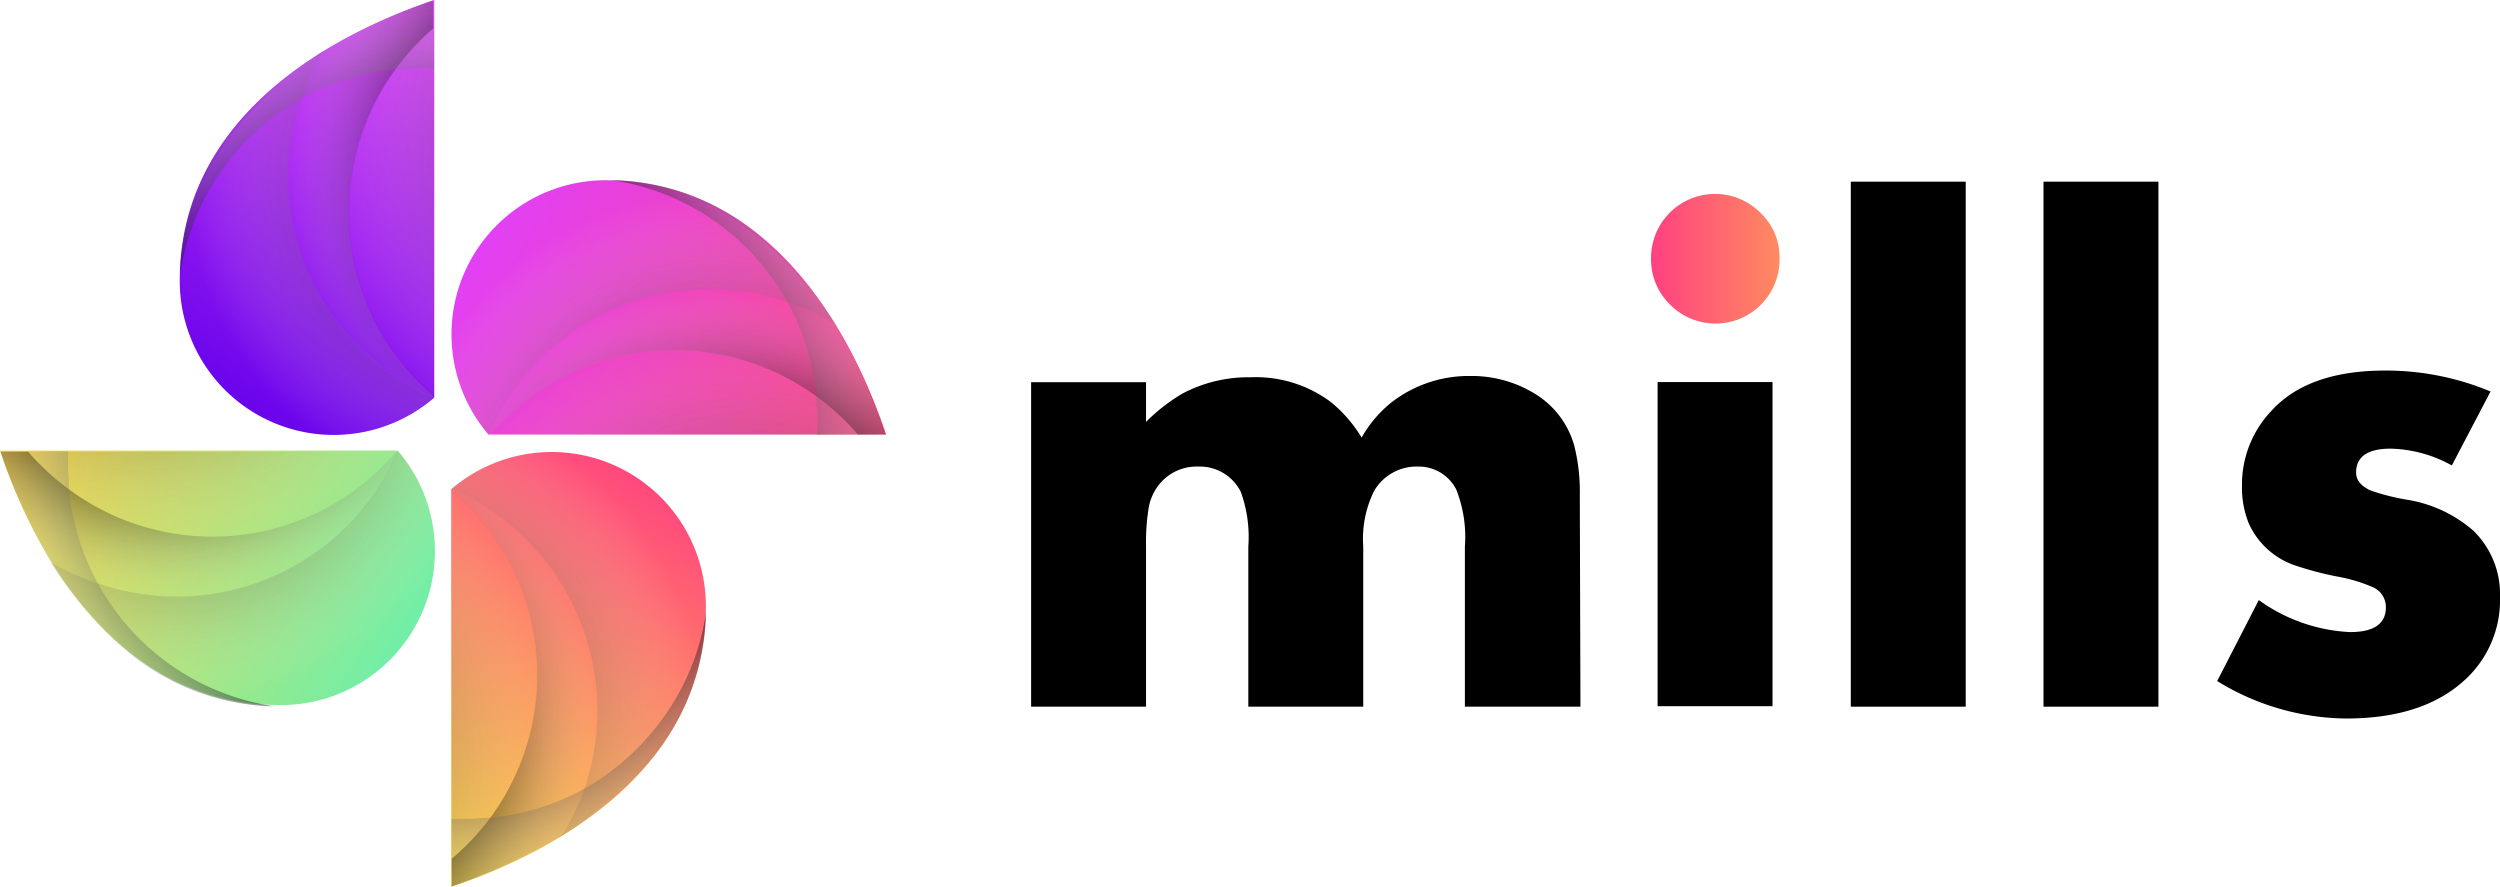
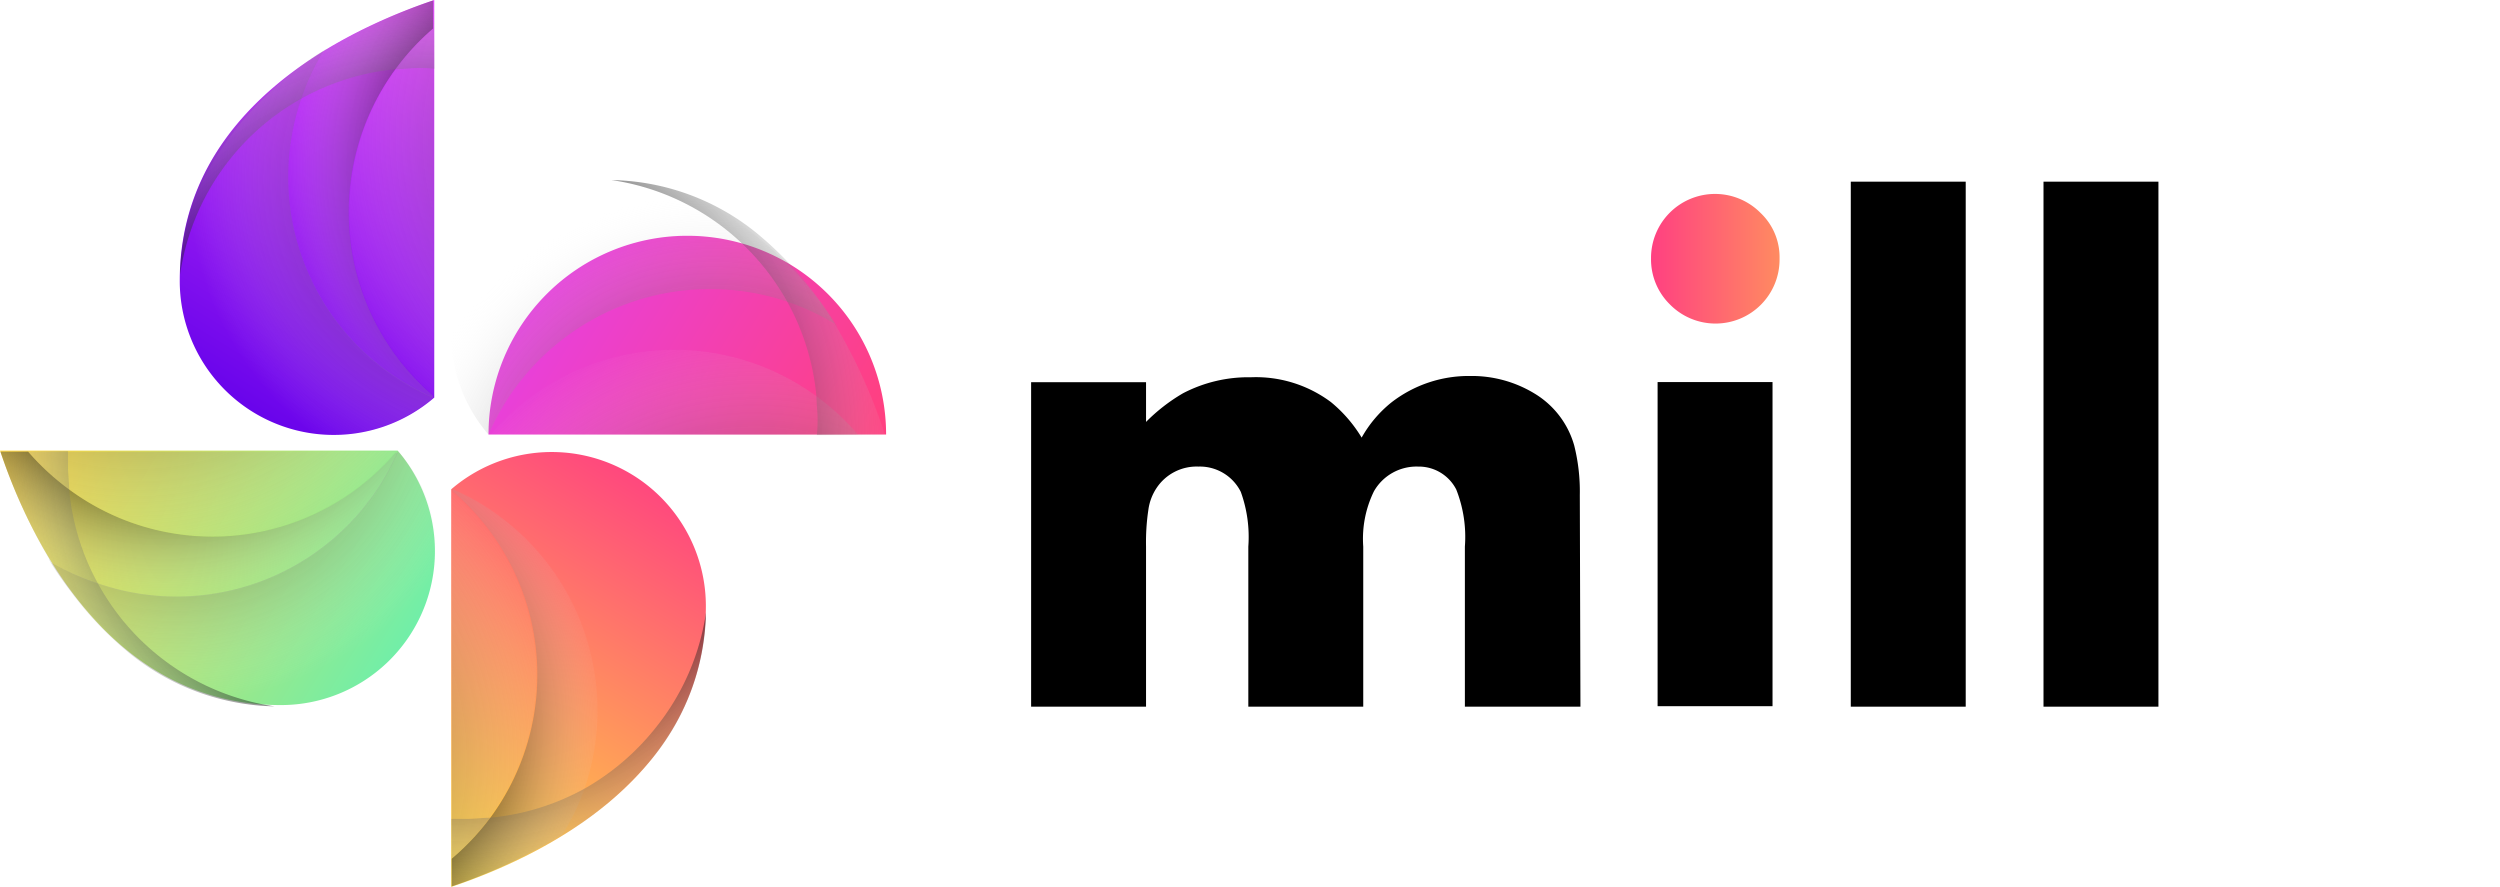
<svg xmlns="http://www.w3.org/2000/svg" xmlns:xlink="http://www.w3.org/1999/xlink" viewBox="0 0 156.19 55.4">
  <defs>
    <style>.cls-1{isolation:isolate;}.cls-2{fill:url(#linear-gradient);}.cls-3{fill:url(#Безымянный_градиент_804);}.cls-10,.cls-11,.cls-12,.cls-14,.cls-15,.cls-16,.cls-17,.cls-19,.cls-20,.cls-21,.cls-22,.cls-4,.cls-5,.cls-6,.cls-7,.cls-9{mix-blend-mode:hard-light;}.cls-4{fill:url(#Безымянный_градиент_790);}.cls-5{fill:url(#Безымянный_градиент_844);}.cls-6{fill:url(#Безымянный_градиент_844-2);}.cls-7{fill:url(#Безымянный_градиент_790-2);}.cls-8{fill:url(#linear-gradient-2);}.cls-9{fill:url(#Безымянный_градиент_790-3);}.cls-10{fill:url(#Безымянный_градиент_844-3);}.cls-11{fill:url(#Безымянный_градиент_844-4);}.cls-12{fill:url(#Безымянный_градиент_790-4);}.cls-13{fill:url(#linear-gradient-3);}.cls-14{fill:url(#Безымянный_градиент_790-5);}.cls-15{fill:url(#Безымянный_градиент_844-5);}.cls-16{fill:url(#Безымянный_градиент_844-6);}.cls-17{fill:url(#Безымянный_градиент_790-6);}.cls-18{fill:url(#linear-gradient-4);}.cls-19{fill:url(#Безымянный_градиент_790-7);}.cls-20{fill:url(#Безымянный_градиент_844-7);}.cls-21{fill:url(#Безымянный_градиент_844-8);}.cls-22{fill:url(#Безымянный_градиент_790-8);}</style>
    <linearGradient id="linear-gradient" x1="107.63" y1="17.96" x2="123.85" y2="17.96" gradientUnits="userSpaceOnUse">
      <stop offset="0" stop-color="#ff4081" />
      <stop offset="1" stop-color="#ffd740" />
    </linearGradient>
    <linearGradient id="Безымянный_градиент_804" x1="222.7" y1="20.06" x2="207.94" y2="44.05" gradientTransform="translate(13.11 239.07) rotate(-90)" gradientUnits="userSpaceOnUse">
      <stop offset="0" stop-color="#e040fb" />
      <stop offset="1" stop-color="#ff4081" />
    </linearGradient>
    <radialGradient id="Безымянный_градиент_790" cx="48.26" cy="42.96" r="23.76" gradientTransform="translate(4.97 1.58) scale(0.93 0.93)" gradientUnits="userSpaceOnUse">
      <stop offset="0.65" stop-opacity="0.5" />
      <stop offset="1" stop-color="#fff" stop-opacity="0" />
    </radialGradient>
    <radialGradient id="Безымянный_градиент_844" cx="50.21" cy="47.24" r="25.77" gradientTransform="translate(4.97 1.58) scale(0.93 0.93)" gradientUnits="userSpaceOnUse">
      <stop offset="0.35" stop-opacity="0.5" />
      <stop offset="1" stop-color="#fff" stop-opacity="0" />
    </radialGradient>
    <radialGradient id="Безымянный_градиент_844-2" cx="204.91" cy="34.31" r="21.57" gradientTransform="translate(17.2 224.44) rotate(-90) scale(0.93 0.93)" xlink:href="#Безымянный_градиент_844" />
    <radialGradient id="Безымянный_градиент_790-2" cx="31.08" cy="29.82" r="29.29" xlink:href="#Безымянный_градиент_790" />
    <linearGradient id="linear-gradient-2" x1="24.78" y1="-35.61" x2="10.01" y2="-11.61" gradientTransform="translate(20.55 66.2)" xlink:href="#linear-gradient" />
    <radialGradient id="Безымянный_градиент_790-3" cx="-3.96" cy="243.43" r="23.76" gradientTransform="translate(246.98 51.07) rotate(90) scale(0.93 0.93)" xlink:href="#Безымянный_градиент_790" />
    <radialGradient id="Безымянный_градиент_844-3" cx="-2.01" cy="247.71" r="25.77" gradientTransform="translate(246.98 51.07) rotate(90) scale(0.93 0.93)" xlink:href="#Безымянный_градиент_844" />
    <radialGradient id="Безымянный_градиент_844-4" cx="4.44" cy="-17.91" r="21.57" gradientTransform="translate(24.13 63.29) scale(0.93 0.93)" xlink:href="#Безымянный_градиент_844" />
    <radialGradient id="Безымянный_градиент_790-4" cx="-21.13" cy="230.29" r="29.29" gradientTransform="translate(246.98 51.07) rotate(90) scale(0.93 0.93)" xlink:href="#Безымянный_градиент_790" />
    <linearGradient id="linear-gradient-3" x1="-51.04" y1="154.78" x2="-65.8" y2="178.77" gradientTransform="translate(185.93 93.73) rotate(90)" gradientUnits="userSpaceOnUse">
      <stop offset="0" stop-color="#69f0ae" />
      <stop offset="1" stop-color="#ffd740" />
    </linearGradient>
    <radialGradient id="Безымянный_градиент_790-5" cx="188.97" cy="315.8" r="23.76" gradientTransform="translate(190.52 311.81) rotate(180) scale(0.93 0.93)" xlink:href="#Безымянный_градиент_790" />
    <radialGradient id="Безымянный_градиент_844-5" cx="190.92" cy="320.08" r="25.77" gradientTransform="translate(190.52 311.81) rotate(180) scale(0.93 0.93)" xlink:href="#Безымянный_градиент_844" />
    <radialGradient id="Безымянный_градиент_844-6" cx="-67.93" cy="175.02" r="21.57" gradientTransform="translate(178.29 88.95) rotate(90) scale(0.93 0.93)" xlink:href="#Безымянный_градиент_844" />
    <radialGradient id="Безымянный_градиент_790-6" cx="171.8" cy="302.65" r="29.29" gradientTransform="translate(190.52 311.81) rotate(180) scale(0.93 0.93)" xlink:href="#Безымянный_градиент_790" />
    <linearGradient id="linear-gradient-4" x1="125.76" y1="223.53" x2="111" y2="247.53" gradientTransform="translate(144.72 252.06) rotate(180)" gradientUnits="userSpaceOnUse">
      <stop offset="0" stop-color="#6200ea" />
      <stop offset="1" stop-color="#e040fb" />
    </linearGradient>
    <radialGradient id="Безымянный_градиент_790-7" cx="254.28" cy="136.45" r="23.76" gradientTransform="translate(-82.97 248.76) rotate(-90) scale(0.93 0.93)" xlink:href="#Безымянный_градиент_790" />
    <radialGradient id="Безымянный_градиент_844-7" cx="256.23" cy="140.73" r="25.77" gradientTransform="translate(-82.97 248.76) rotate(-90) scale(0.93 0.93)" xlink:href="#Безымянный_градиент_844" />
    <radialGradient id="Безымянный_градиент_844-8" cx="111.42" cy="240.33" r="21.57" gradientTransform="translate(139.88 236.54) rotate(180) scale(0.93 0.93)" xlink:href="#Безымянный_градиент_844" />
    <radialGradient id="Безымянный_градиент_790-8" cx="237.1" cy="123.31" r="29.29" gradientTransform="translate(-82.97 248.76) rotate(-90) scale(0.93 0.93)" xlink:href="#Безымянный_градиент_790" />
  </defs>
  <g class="cls-1">
    <g id="Слой_1" data-name="Слой 1">
      <path d="M103.22,46H96V36a8.07,8.07,0,0,0-.54-3.57A2.63,2.63,0,0,0,93.07,31a3.06,3.06,0,0,0-2.75,1.54A6.75,6.75,0,0,0,89.65,36V46H82.47V36A8.28,8.28,0,0,0,82,32.58,2.86,2.86,0,0,0,79.35,31a3,3,0,0,0-2.62,1.35,3.23,3.23,0,0,0-.5,1.32A13.65,13.65,0,0,0,76.08,36V46H68.9V25.73h7.18v2.48a11.15,11.15,0,0,1,2.31-1.79,8.83,8.83,0,0,1,4.24-1,7.84,7.84,0,0,1,5,1.55,8.63,8.63,0,0,1,1.92,2.22A7.55,7.55,0,0,1,91.4,27a7.88,7.88,0,0,1,4.94-1.66,7.53,7.53,0,0,1,4,1.09,5.54,5.54,0,0,1,2.49,3.25,11.77,11.77,0,0,1,.35,3.1Z" transform="translate(-4.48 -1.85)" />
      <path class="cls-2" d="M115.66,18a4,4,0,0,1-6.87,2.85A3.94,3.94,0,0,1,107.63,18a4,4,0,0,1,6.85-2.84A3.81,3.81,0,0,1,115.66,18Z" transform="translate(-4.48 -1.85)" />
      <rect x="103.56" y="23.87" width="7.18" height="20.25" />
      <path d="M127.29,46h-7.18V13.2h7.18Z" transform="translate(-4.48 -1.85)" />
      <path d="M139.33,46h-7.18V13.2h7.18Z" transform="translate(-4.48 -1.85)" />
-       <path d="M160.67,39.15a6.75,6.75,0,0,1-2.31,5.28q-2.6,2.31-7.31,2.31A15.64,15.64,0,0,1,143,44.4l2.6-5.06a10.6,10.6,0,0,0,5.7,2c1.5,0,2.24-.52,2.24-1.55a1.35,1.35,0,0,0-.78-1.24,9.92,9.92,0,0,0-2.26-.68,20.7,20.7,0,0,1-2.59-.68,4.9,4.9,0,0,1-2.94-2.65,6,6,0,0,1-.42-2.36,6.67,6.67,0,0,1,1.82-4.64Q148.65,25,153.51,25a17,17,0,0,1,6.57,1.31l-2.42,4.62a8.23,8.23,0,0,0-3.82-1.05q-2.16,0-2.16,1.5c0,.45.29.82.87,1.1a13.47,13.47,0,0,0,2.31.59A8.32,8.32,0,0,1,159,35,5.53,5.53,0,0,1,160.67,39.15Z" transform="translate(-4.48 -1.85)" />
-       <path class="cls-3" d="M59.84,29C58,23.49,53.06,13.11,42.31,13.11A9.63,9.63,0,0,0,35,29Z" transform="translate(-4.48 -1.85)" />
-       <path class="cls-4" d="M56.63,22.08a14.77,14.77,0,0,0-2.93-1.37A15.09,15.09,0,0,0,35,29v0h.14a15.13,15.13,0,0,1,22.94,0h1.73A34.33,34.33,0,0,0,56.63,22.08Z" transform="translate(-4.48 -1.85)" />
+       <path class="cls-3" d="M59.84,29A9.63,9.63,0,0,0,35,29Z" transform="translate(-4.48 -1.85)" />
      <path class="cls-5" d="M55.52,26.63A15.05,15.05,0,0,0,35.14,29H58.08A15.07,15.07,0,0,0,55.52,26.63Z" transform="translate(-4.48 -1.85)" />
      <path class="cls-6" d="M35,29v0A15.09,15.09,0,0,1,53.7,20.71a14.77,14.77,0,0,1,2.93,1.37c1.21,2-4.33-9-14.32-9A9.63,9.63,0,0,0,35,29Z" transform="translate(-4.48 -1.85)" />
      <path class="cls-7" d="M56.63,22.08a21.74,21.74,0,0,0-4.94-5.72,14.76,14.76,0,0,0-9-3.26,15,15,0,0,1,7.22,3.15,15.26,15.26,0,0,1,3.76,4.46,15.06,15.06,0,0,1,1.82,5.92c0,.46.07.93.07,1.4,0,.32,0,.64-.05,1h4.27A34.33,34.33,0,0,0,56.63,22.08Z" transform="translate(-4.48 -1.85)" />
      <path class="cls-8" d="M32.67,57.26c5.53-1.86,15.91-6.79,15.91-17.53a9.63,9.63,0,0,0-15.91-7.31Z" transform="translate(-4.48 -1.85)" />
      <path class="cls-9" d="M39.61,54A14.43,14.43,0,0,0,41,51.12a15.09,15.09,0,0,0-8.24-18.71h0v.14a15.05,15.05,0,0,1,2.36,20.38A15.49,15.49,0,0,1,32.7,55.5v1.73A33.88,33.88,0,0,0,39.61,54Z" transform="translate(-4.48 -1.85)" />
      <path class="cls-10" d="M35.06,52.94A15.05,15.05,0,0,0,32.7,32.56V55.5A15.49,15.49,0,0,0,35.06,52.94Z" transform="translate(-4.48 -1.85)" />
-       <path class="cls-11" d="M32.7,32.42h0A15.09,15.09,0,0,1,41,51.12,14.43,14.43,0,0,1,39.61,54c-2,1.22,9-4.32,9-14.31a9.63,9.63,0,0,0-15.91-7.31Z" transform="translate(-4.48 -1.85)" />
      <path class="cls-12" d="M39.61,54.05a21.74,21.74,0,0,0,5.72-4.94,14.85,14.85,0,0,0,3.26-9,14.91,14.91,0,0,1-3.15,7.21A15.27,15.27,0,0,1,41,51.12a15.11,15.11,0,0,1-5.92,1.82c-.46,0-.93.07-1.4.07-.32,0-.64,0-1,0v4.27A34.33,34.33,0,0,0,39.61,54.05Z" transform="translate(-4.48 -1.85)" />
      <path class="cls-13" d="M4.48,30c1.86,5.52,6.78,15.9,17.53,15.9A9.62,9.62,0,0,0,29.32,30Z" transform="translate(-4.48 -1.85)" />
      <path class="cls-14" d="M7.69,37a15.32,15.32,0,0,0,2.93,1.36,15.06,15.06,0,0,0,18.71-8.23v0h-.14A15.08,15.08,0,0,1,8.8,32.43a15.49,15.49,0,0,1-2.56-2.36H4.51A34.84,34.84,0,0,0,7.69,37Z" transform="translate(-4.48 -1.85)" />
      <path class="cls-15" d="M8.8,32.43a15.08,15.08,0,0,0,20.38-2.36H6.24A15.49,15.49,0,0,0,8.8,32.43Z" transform="translate(-4.48 -1.85)" />
      <path class="cls-16" d="M29.32,30.07v0a15.06,15.06,0,0,1-18.71,8.23A15.32,15.32,0,0,1,7.69,37c-1.21-2,4.33,9,14.32,9A9.62,9.62,0,0,0,29.32,30Z" transform="translate(-4.48 -1.85)" />
      <path class="cls-17" d="M7.69,37a21.86,21.86,0,0,0,4.94,5.71,14.83,14.83,0,0,0,9,3.27,15.05,15.05,0,0,1-11-7.62A15,15,0,0,1,8.8,32.43c0-.46-.07-.93-.07-1.4s0-.65,0-1H4.51A34.84,34.84,0,0,0,7.69,37Z" transform="translate(-4.48 -1.85)" />
      <path class="cls-18" d="M31.61,1.85c-5.52,1.86-15.9,6.79-15.9,17.53a9.62,9.62,0,0,0,15.9,7.31Z" transform="translate(-4.48 -1.85)" />
      <path class="cls-19" d="M24.67,5.07A14.77,14.77,0,0,0,23.31,8a15,15,0,0,0,8.23,18.7h0v-.13a15.11,15.11,0,0,1,0-22.94V1.88A34.37,34.37,0,0,0,24.67,5.07Z" transform="translate(-4.48 -1.85)" />
      <path class="cls-20" d="M29.22,6.17a15.09,15.09,0,0,0,2.36,20.39V3.62A15,15,0,0,0,29.22,6.17Z" transform="translate(-4.48 -1.85)" />
      <path class="cls-21" d="M31.58,26.69h0A15,15,0,0,1,23.31,8a14.77,14.77,0,0,1,1.36-2.93c2-1.22-9,4.32-9,14.31a9.62,9.62,0,0,0,15.9,7.31Z" transform="translate(-4.48 -1.85)" />
      <path class="cls-22" d="M24.67,5.06A21.86,21.86,0,0,0,19,10a14.86,14.86,0,0,0-3.27,9A15.08,15.08,0,0,1,29.22,6.17c.46,0,.93-.07,1.4-.07s.65,0,1,.05V1.88A34.84,34.84,0,0,0,24.67,5.06Z" transform="translate(-4.48 -1.85)" />
    </g>
  </g>
</svg>